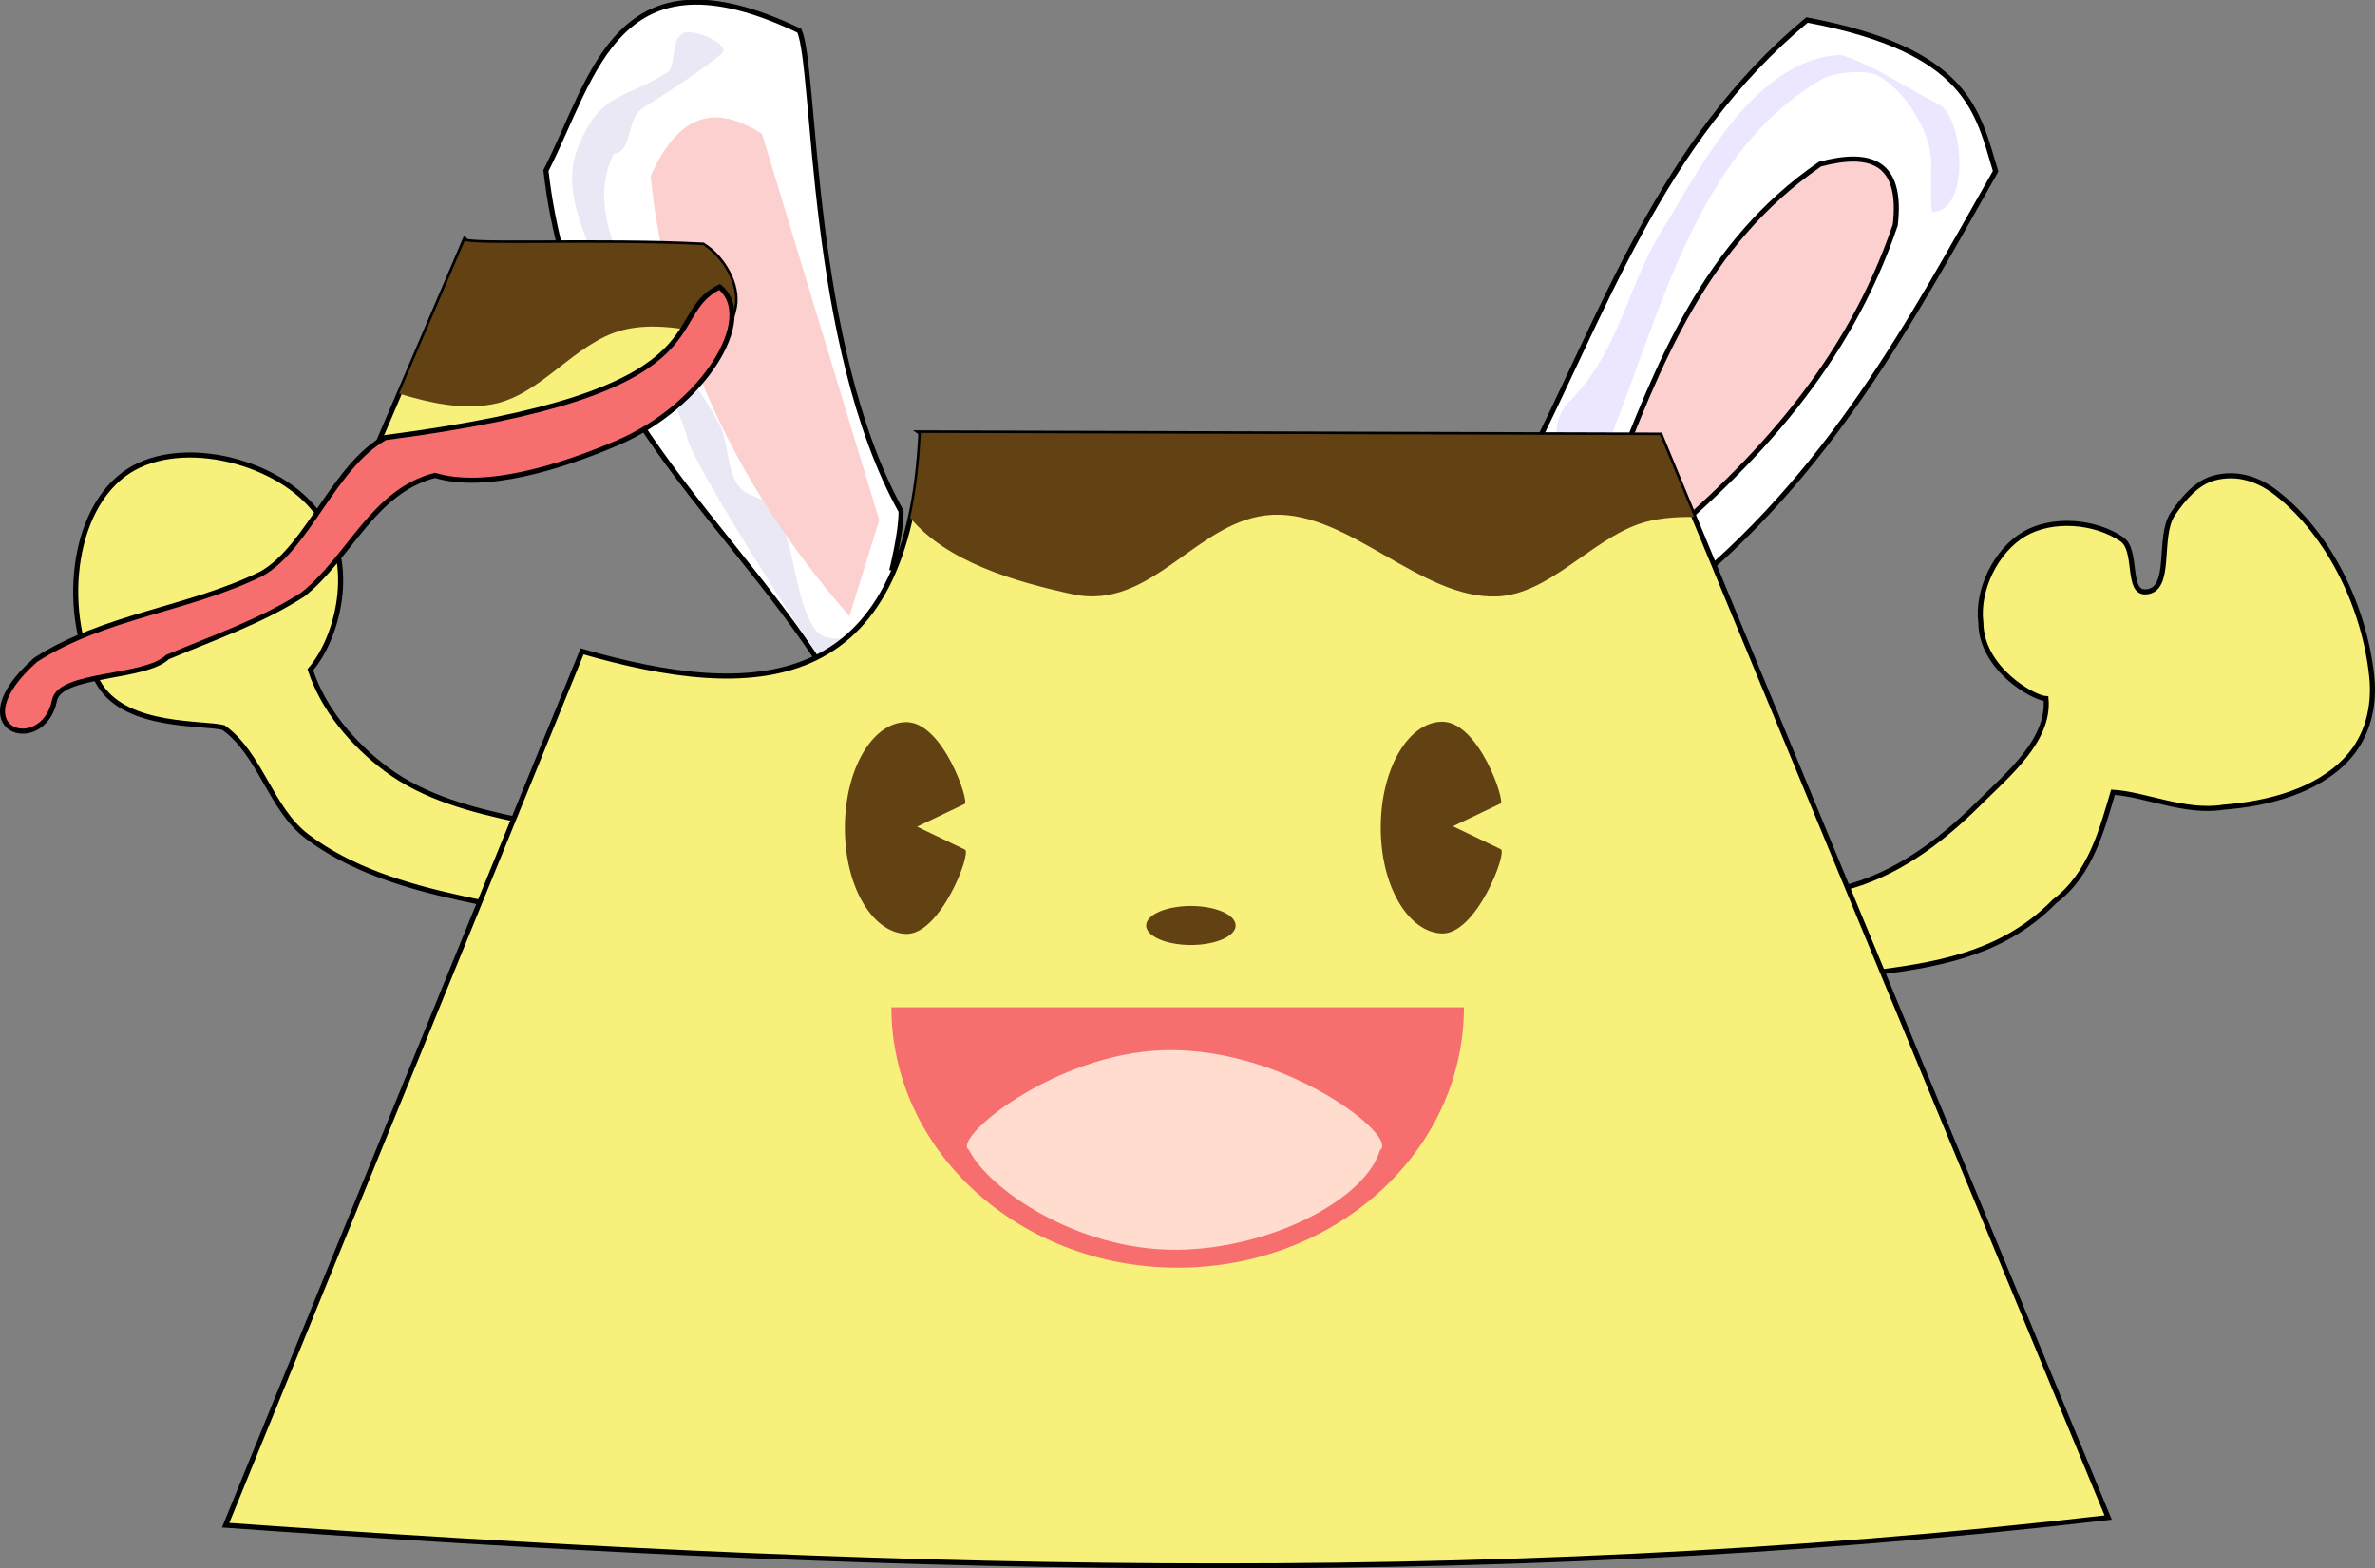
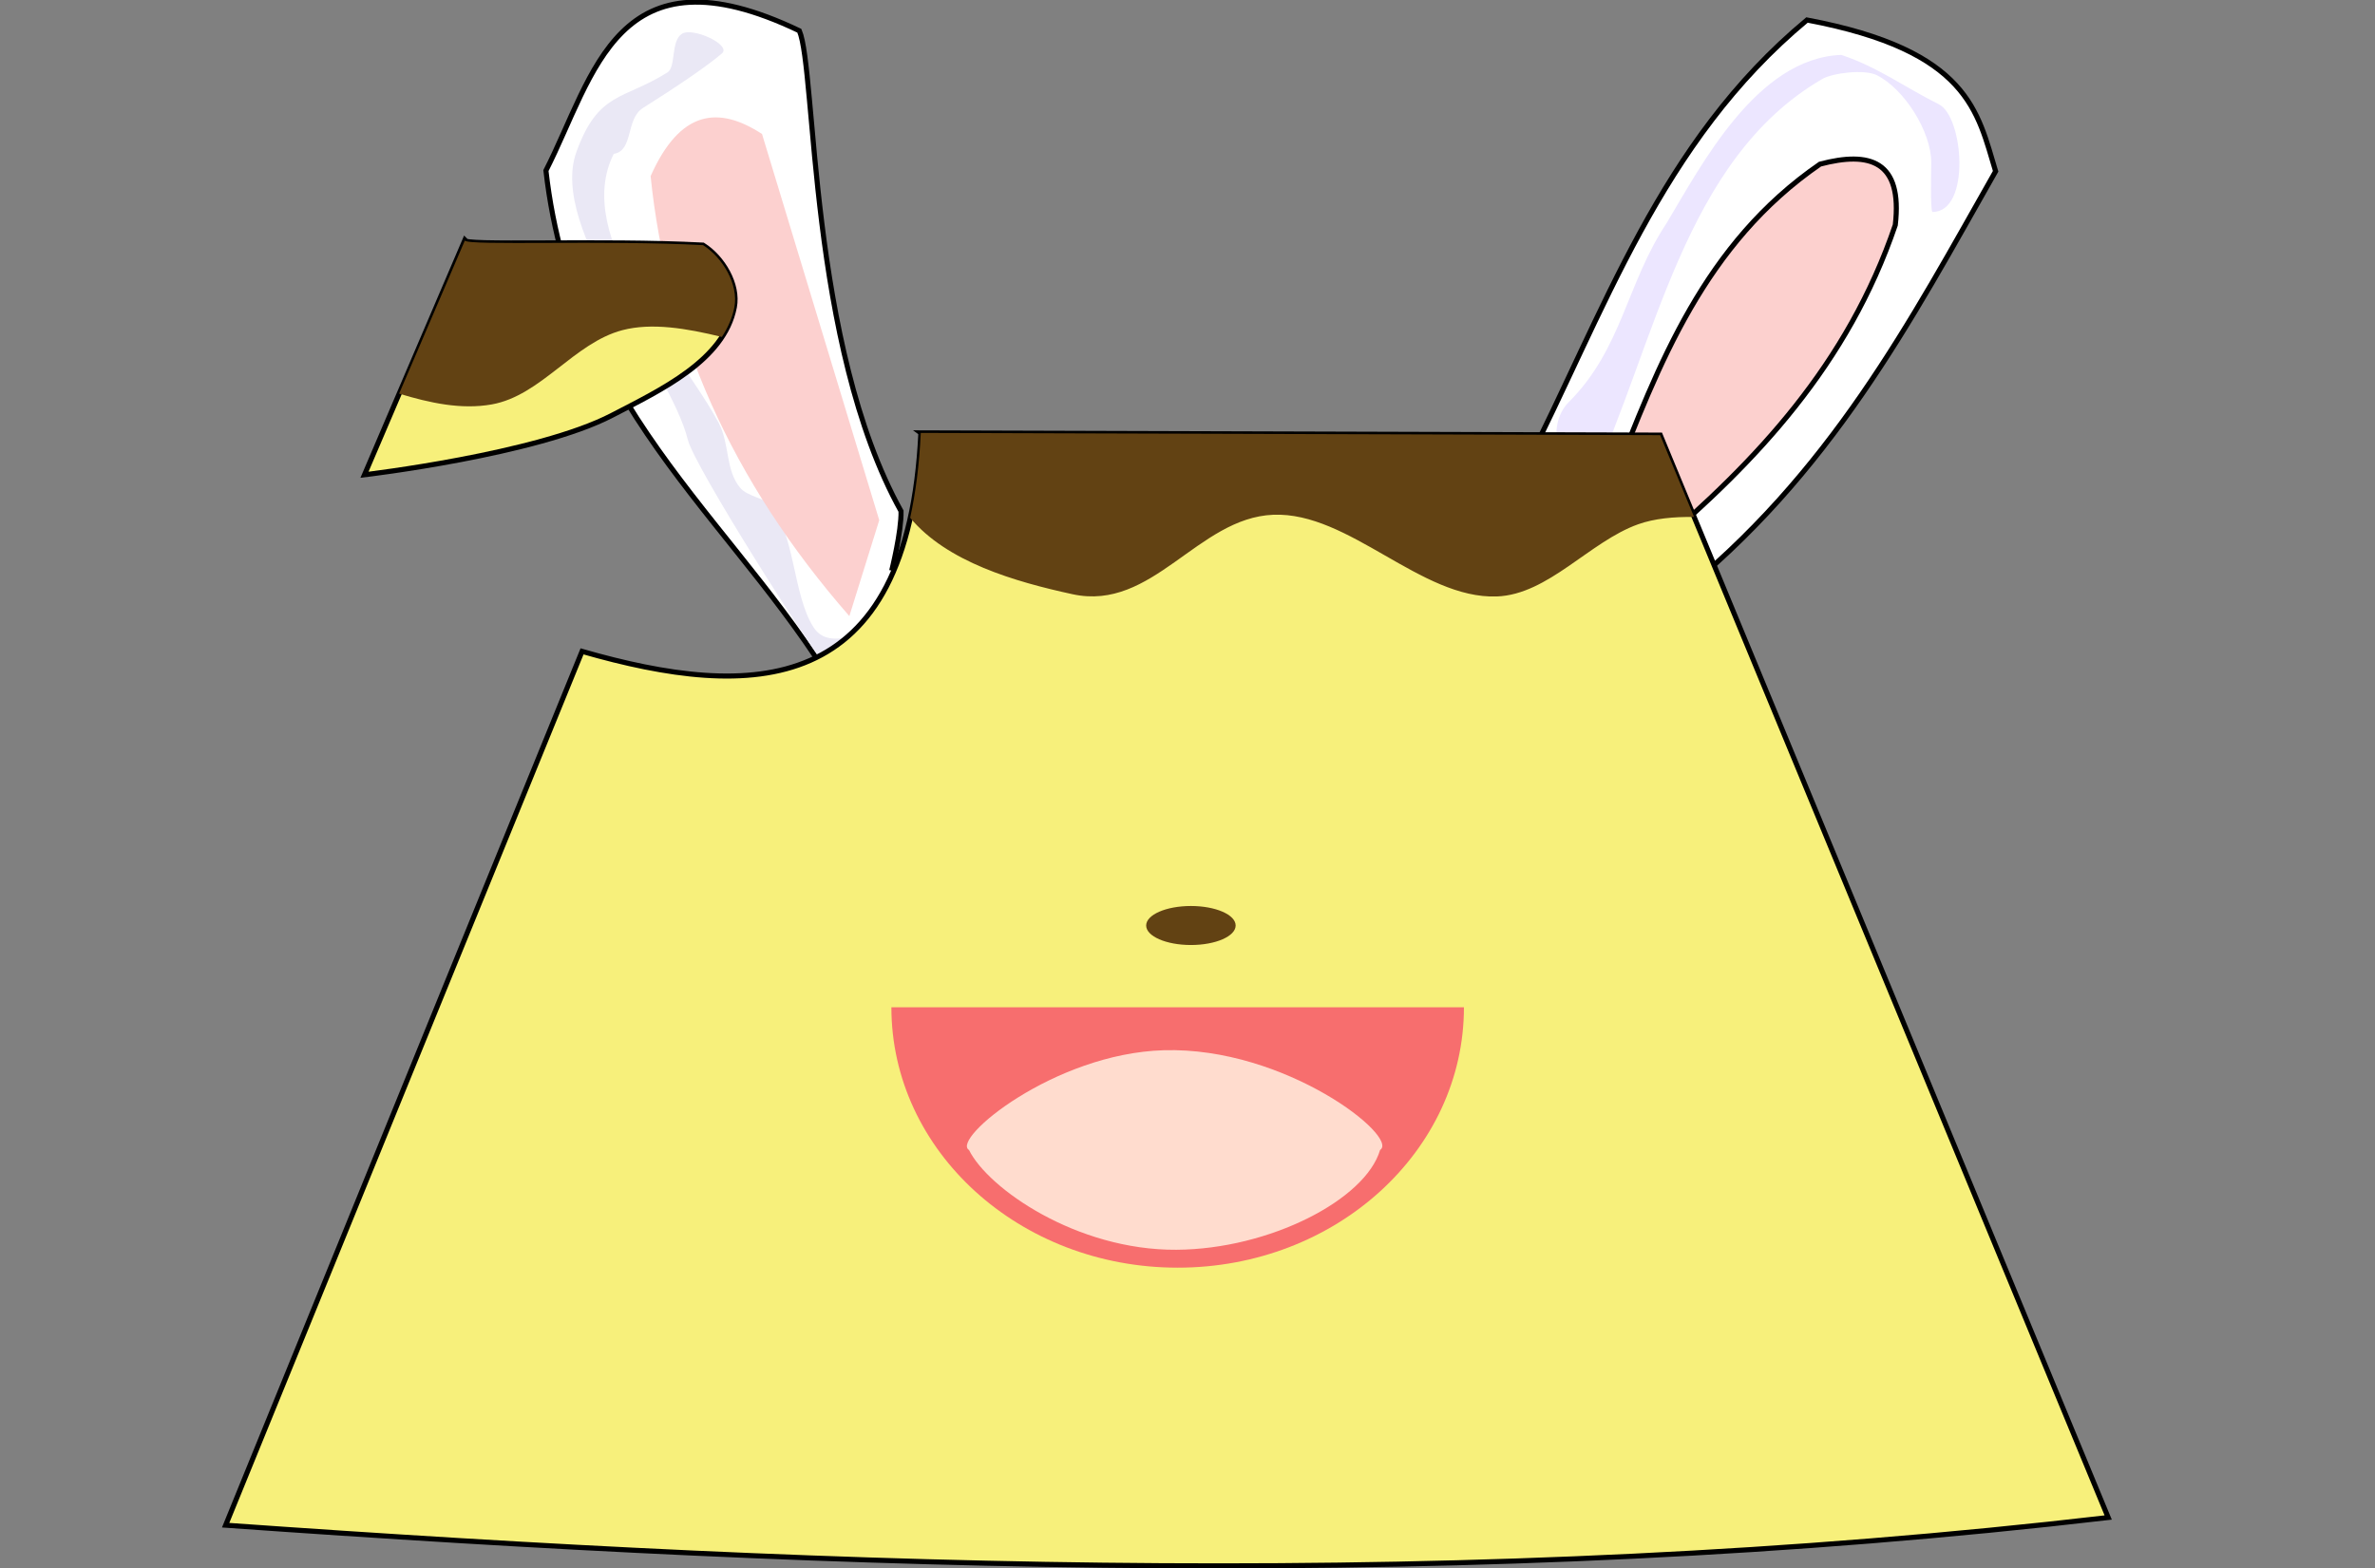
<svg xmlns="http://www.w3.org/2000/svg" xmlns:ns1="http://sodipodi.sourceforge.net/DTD/sodipodi-0.dtd" xmlns:ns2="http://www.inkscape.org/namespaces/inkscape" id="svg2" ns1:docname="dibujo-22.svg" viewBox="0 0 468.65 309.57" version="1.1" ns2:version="0.48.3.1 r9886">
  <rect x="0" y="0" width="468.65" height="309.57" fill="#808080" stroke="none" />
  <ns1:namedview id="base" bordercolor="#666666" ns2:pageshadow="2" ns2:window-y="0" fit-margin-left="0" pagecolor="#ffffff" ns2:window-height="742" ns2:window-maximized="1" ns2:zoom="0.7" ns2:window-x="0" showgrid="false" borderopacity="1.0" ns2:current-layer="layer2" ns2:cx="284.94389" ns2:cy="193.95578" fit-margin-top="0" fit-margin-right="0" fit-margin-bottom="0" ns2:window-width="1360" ns2:pageopacity="0.0" ns2:document-units="px" />
  <g id="layer2" ns2:label="Capa" ns2:groupmode="layer" transform="translate(299.33 -129.06)">
    <g id="g4491" transform="translate(758.9 -110.56)">
      <path id="path4485" style="stroke:#000000;stroke-width:1px;fill:#ffffff" d="m-804.43 111.71c30.87-24.485 46.69-54.952 63.38-84.322-3.56-11.679-5.19-23.825-37.22-29.862-29.1 24.183-39.95 57.689-56.12 89.259" ns1:nodetypes="cccc" transform="translate(76.61 246.04)" ns2:connector-curvature="0" />
      <path id="path4487" style="stroke:#000000;stroke-width:1px;fill:#fcd0ce" d="m-816.71 88.907c9.213-23.525 18.161-47.201 41.012-62.933 9.827-2.591 16.311-0.661 14.849 12.021-9.393 27.612-27.418 46.592-47.376 63.64z" ns1:nodetypes="ccccc" transform="translate(76.61 246.04)" ns2:connector-curvature="0" />
      <path id="path4489" style="fill:#ece6ff" d="m-821 89.167c12.837-27.419 18.307-64.084 45.75-80 2.079-1.206 8.344-1.953 10.75-0.75 5.423 2.712 10.75 11.139 10.75 17.25 0 0.789-0.228 9.75 0.25 9.75 7.576 0 6.152-18.799 1.25-21.25-6.745-3.372-12.032-7.344-19.25-9.75-16.701 0.624-27.637 21.811-34.5 33.25-7.838 11.757-8.761 24.761-19.25 35.25-4.83 4.83-2.154 14.649 4.25 16.25z" ns1:nodetypes="csssssccsc" transform="translate(76.61 246.04)" ns2:connector-curvature="0" />
    </g>
    <g id="g4472" transform="matrix(.971 -.239 .239 .971 -376.37 12.185)">
      <path id="path4465" d="m190.81 283.33s3.751-7.09 4.596-10.96c-9.868-36.279 4.57-88.541 3.182-96.874-30.911-25.378-41.334-1.151-55.154 14.849-6.314 49.114 21.449 77.782 32.173 116.67" ns1:nodetypes="ccccc" style="stroke:#000000;stroke-width:1px;fill:#ffffff" ns2:connector-curvature="0" />
      <path id="path4467" d="m157.22 190.34c3.993 0.331 3.866-6.12 7.778-7.425 7.146-2.382 13.885-4.821 17.678-6.718 2.311-1.155-4.307-6.46-6.718-5.657-2.519 0.84-2.68 6.079-4.596 6.718-9.751 3.25-14.138 0.347-21.213 10.96-9.097 13.645 7.778 45.439 7.778 60.458 0 5.274 13.506 45.75 16.617 51.972 1.874 3.748 11.667 4.996 11.667-0.354 0-10.083-10.725-2.83-13.081-9.899-2.368-7.105 0.887-18.733-2.475-25.456-0.717-1.434-3.974-2.645-4.95-4.596-2.033-4.066 0.061-8.949-1.061-13.435-3.826-15.303-19.475-42.51-7.425-56.569z" style="fill:#eae8f5" ns2:connector-curvature="0" />
      <path id="path4469" d="m163.23 196.35c8.822-11.384 16.393-10.252 23.335-2.828l4.243 79.55-10.253 16.971c-16.396-31.713-21.668-62.921-17.324-93.692z" ns1:nodetypes="ccccc" style="fill:#fcd0cf" ns2:connector-curvature="0" />
    </g>
    <g id="g4498" transform="translate(33.335 -5.051)">
      <g id="g3807" style="fill:#f7f07b">
-         <path id="path3016" ns1:nodetypes="cccccccccccccccccccccccccc" style="stroke:#000000;stroke-width:1px;fill:#f7f07b" ns2:connector-curvature="0" d="m30.714 309.51c10.424-2.503 19.366-9.134 26.964-16.696 5.861-5.833 14.138-12.568 13.393-20.804-2.438-0.102-12.771-5.858-12.857-15-0.82-6.444 2.967-14.217 8.571-17.5 5.555-3.254 13.981-2.577 19.286 1.071 3.117 2.144 0.863 10.519 4.643 10.357 5.417-0.232 2.317-10.868 5.357-15.357 2.035-3.004 4.702-6.231 8.214-7.143 4.474-1.162 8.684 0.182 12.321 3.036 10.599 8.315 17.386 22.848 18.75 36.25 0.596 5.86-0.838 11.733-4.821 16.071-5.958 6.489-15.681 8.962-24.464 9.643-7.502 1.238-15.599-2.615-21.786-2.946-2.07 6.907-4.301 16.122-11.518 21.518-9.348 9.553-20.94 12.225-34.196 13.929-92.935 11.94-189.24 5.655-280.71-14.643-10.532-2.337-21.416-5.608-30-12.143-7.162-5.452-9.111-16.188-16.429-21.429-3.997-1.041-18.867 0.1-24.286-8.214-7.527-11.821-6.593-33.41 4.643-41.786 10.185-7.592 29.467-3.054 37.5 6.786 8.914 9.07 5.021 25.215-0.714 31.786 2.551 7.833 8.404 14.707 15 19.643 7.452 5.577 16.966 8.068 26.071 10 85.243 18.088 176.34 33.919 261.07 13.571z" />
        <path id="path2997" ns1:nodetypes="cccccc" style="stroke:#000000;stroke-width:1px;fill:#f7f07b" ns2:connector-curvature="0" d="m-150.96 219.55 145.91 0.444 88.388 213.65c-125.44 14.629-248.71 10.234-371.48 1.515l70.332-172.48c33.378 9.596 64.373 9.54 66.858-43.123z" />
        <path id="path3025" ns1:nodetypes="cccccc" style="stroke:#000000;stroke-width:1px;fill:#f7f07b" ns2:connector-curvature="0" d="m-240.92 181.48-19.824 46.341s34.008-4.006 48.866-11.743c9.521-4.958 22.097-10.797 24.117-21.339 0.861-4.492-2.317-9.81-6.187-12.248-20.024-1.054-48.132 0.239-46.972-1.01z" />
      </g>
      <path id="path3006" ns1:rx="70" ns1:ry="19.107143" style="fill:#f76e6e" ns1:type="arc" d="m-28.214 349.68c0 10.553-31.34 19.107-70 19.107s-70-8.555-70-19.107h70z" transform="matrix(.807 0 0 2.69 -21.023 -607.71)" ns1:cy="349.68362" ns1:cx="-98.214287" ns1:end="3.1415927" ns1:start="0" />
      <path id="path3008" style="fill:#ffdcce" d="m-58.214 361.29c-2.863 8.378-21.738 16.698-39.98 16.79-19.614 0.1-36.99-10.307-40.734-16.79-3.584-1.821 16.67-16.24 38.221-16.785 23.954-0.607 46.373 14.641 42.493 16.785z" ns1:nodetypes="csccsc" ns2:connector-curvature="0" transform="matrix(1.005 0 0 1.173 -1.834 -62.695)" />
      <g id="g3032" style="fill:#624213">
-         <path id="path2999" style="fill:#624213" d="m-145.48 295.76 13.546 4.214c2.013 0.435-6.968 15.819-16.815 15.481-9.471-0.325-17.173-8.706-17.173-19.445s7.692-19.265 17.173-19.445c10.643-0.203 18.277 14.9 16.727 15.026z" ns1:nodetypes="ccssscc" ns2:connector-curvature="0" transform="matrix(.697 0 0 1.075 -50.307 -20.661)" />
-         <path id="path3002" d="m-45.959 297.2 9.439 4.529c1.403 0.468-4.855 17-11.717 16.637-6.599-0.349-11.966-9.356-11.966-20.898s5.36-20.704 11.966-20.898c7.416-0.218 12.736 16.014 11.655 16.149z" ns1:nodetypes="ccssscc" style="fill:#624213" ns2:connector-curvature="0" />
        <path id="path3004" ns1:rx="46.467018" ns1:ry="9.975256" style="fill:#624213" ns1:type="arc" d="m-13.385 297.9c0 5.509-20.804 9.975-46.467 9.975s-46.467-4.466-46.467-9.975 20.804-9.975 46.467-9.975 46.467 4.466 46.467 9.975z" transform="matrix(.19 0 0 .386 -86.296 201.8)" ns1:cy="297.90451" ns1:cx="-59.85154" />
        <path id="path3011" style="fill:#624213" ns2:connector-curvature="0" d="m-150.97 219.56c-0.299 6.328-1.017 11.867-2.094 16.75 7.232 8.724 20.7 12.63 32.062 15.094 15.777 3.422 24.668-15.069 39.562-15.688 14.98-0.622 29.142 16.666 44.125 16.125 10.165-0.367 18.325-10.835 27.906-14.25 3.165-1.128 6.965-1.496 11.031-1.438l-6.692-16.15-145.91-0.44z" />
        <path id="path3027" style="fill:#624213" ns2:connector-curvature="0" d="m-240.94 181.59-12.969 30.219c6.014 1.826 12.241 3.199 18.281 2.125 9.725-1.729 16.227-12.152 25.781-14.656 5.751-1.507 12.613-0.383 19.625 1.344 1.173-1.79 2.057-3.726 2.469-5.875 0.861-4.492-2.318-9.812-6.188-12.25-19.399-1.021-46.387 0.155-47-0.906z" />
      </g>
-       <path id="path3018" d="m-299.63 263.81c9.023-3.809 18.46-7.031 26.724-12.344 9.18-7.281 13.847-20.419 26.093-23.521 9.802 2.976 24.488-1.511 35.975-6.425 16.939-7.247 27.702-24.68 20.17-30.756-11.907 5.712 2.302 20.874-65.953 29.717-10.116 5.551-15.26 21.683-24.434 26.875-14.33 7.038-30.989 8.285-44.583 16.996-15.665 13.889 1.444 19.28 3.742 7.969 1.097-5.398 17.754-4.208 22.265-8.51z" ns1:nodetypes="cccsccccsc" style="stroke:#000000;stroke-width:1px;fill:#f76e6e" ns2:connector-curvature="0" />
    </g>
  </g>
</svg>